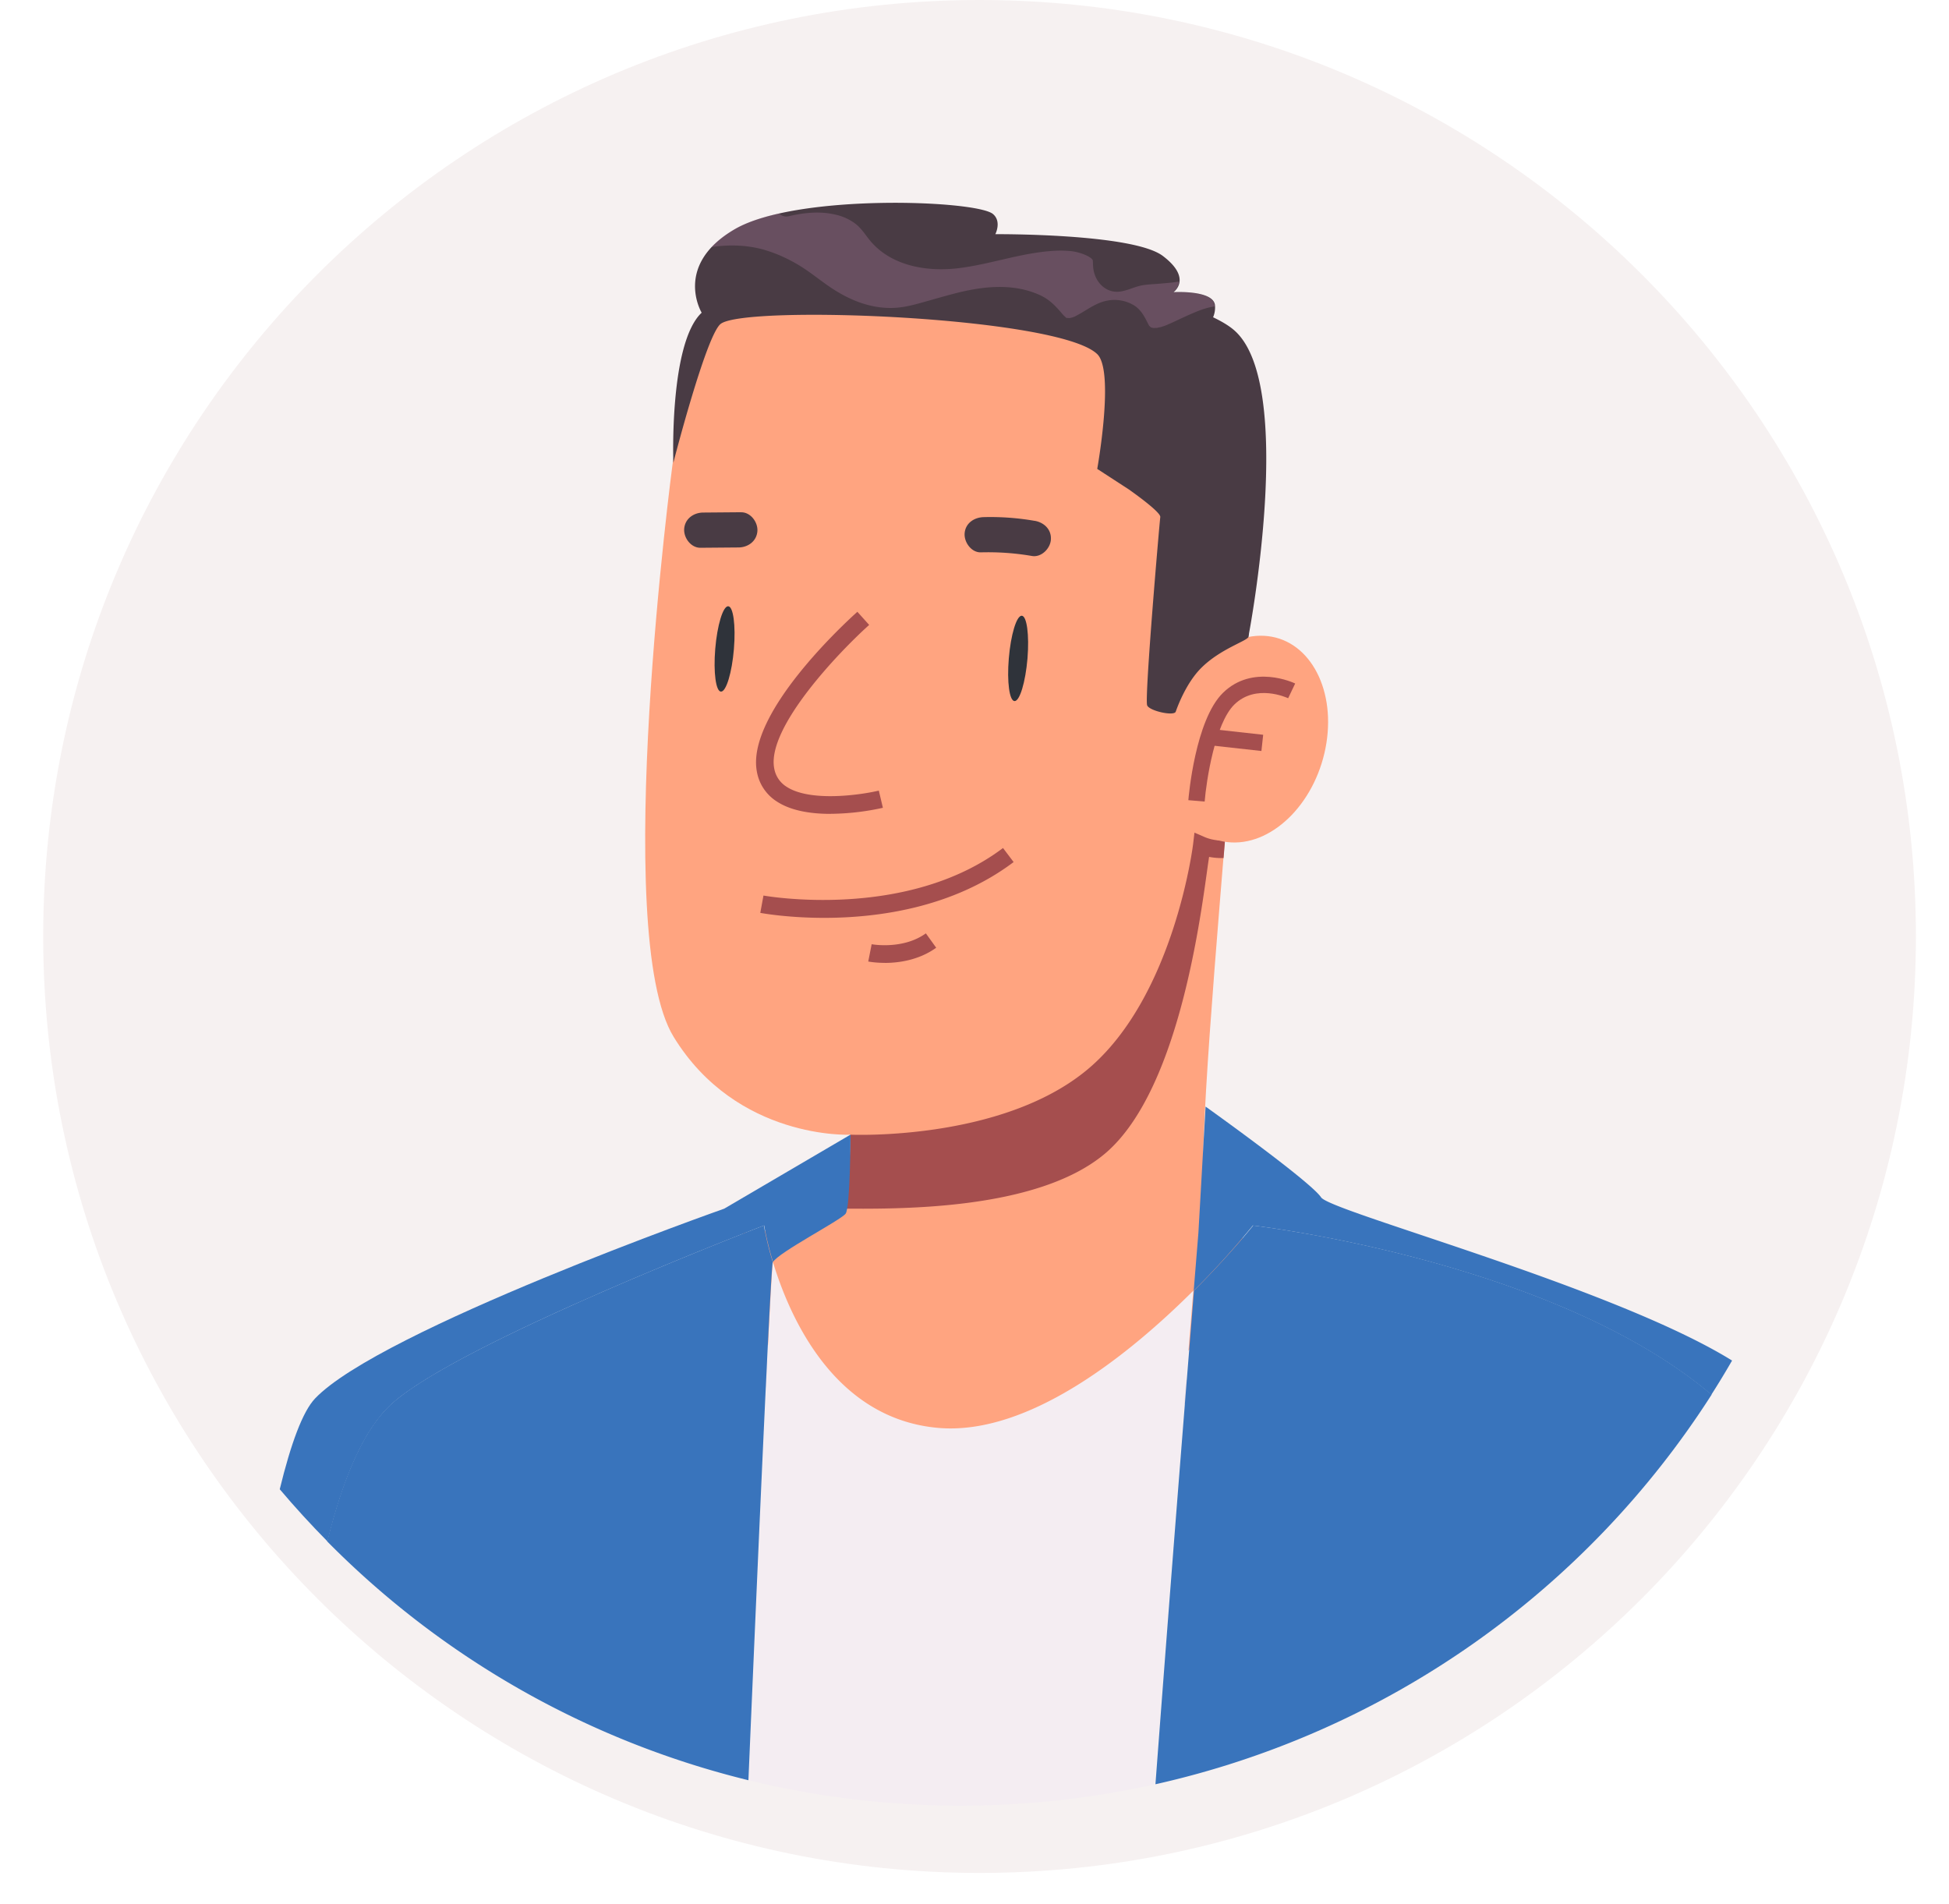
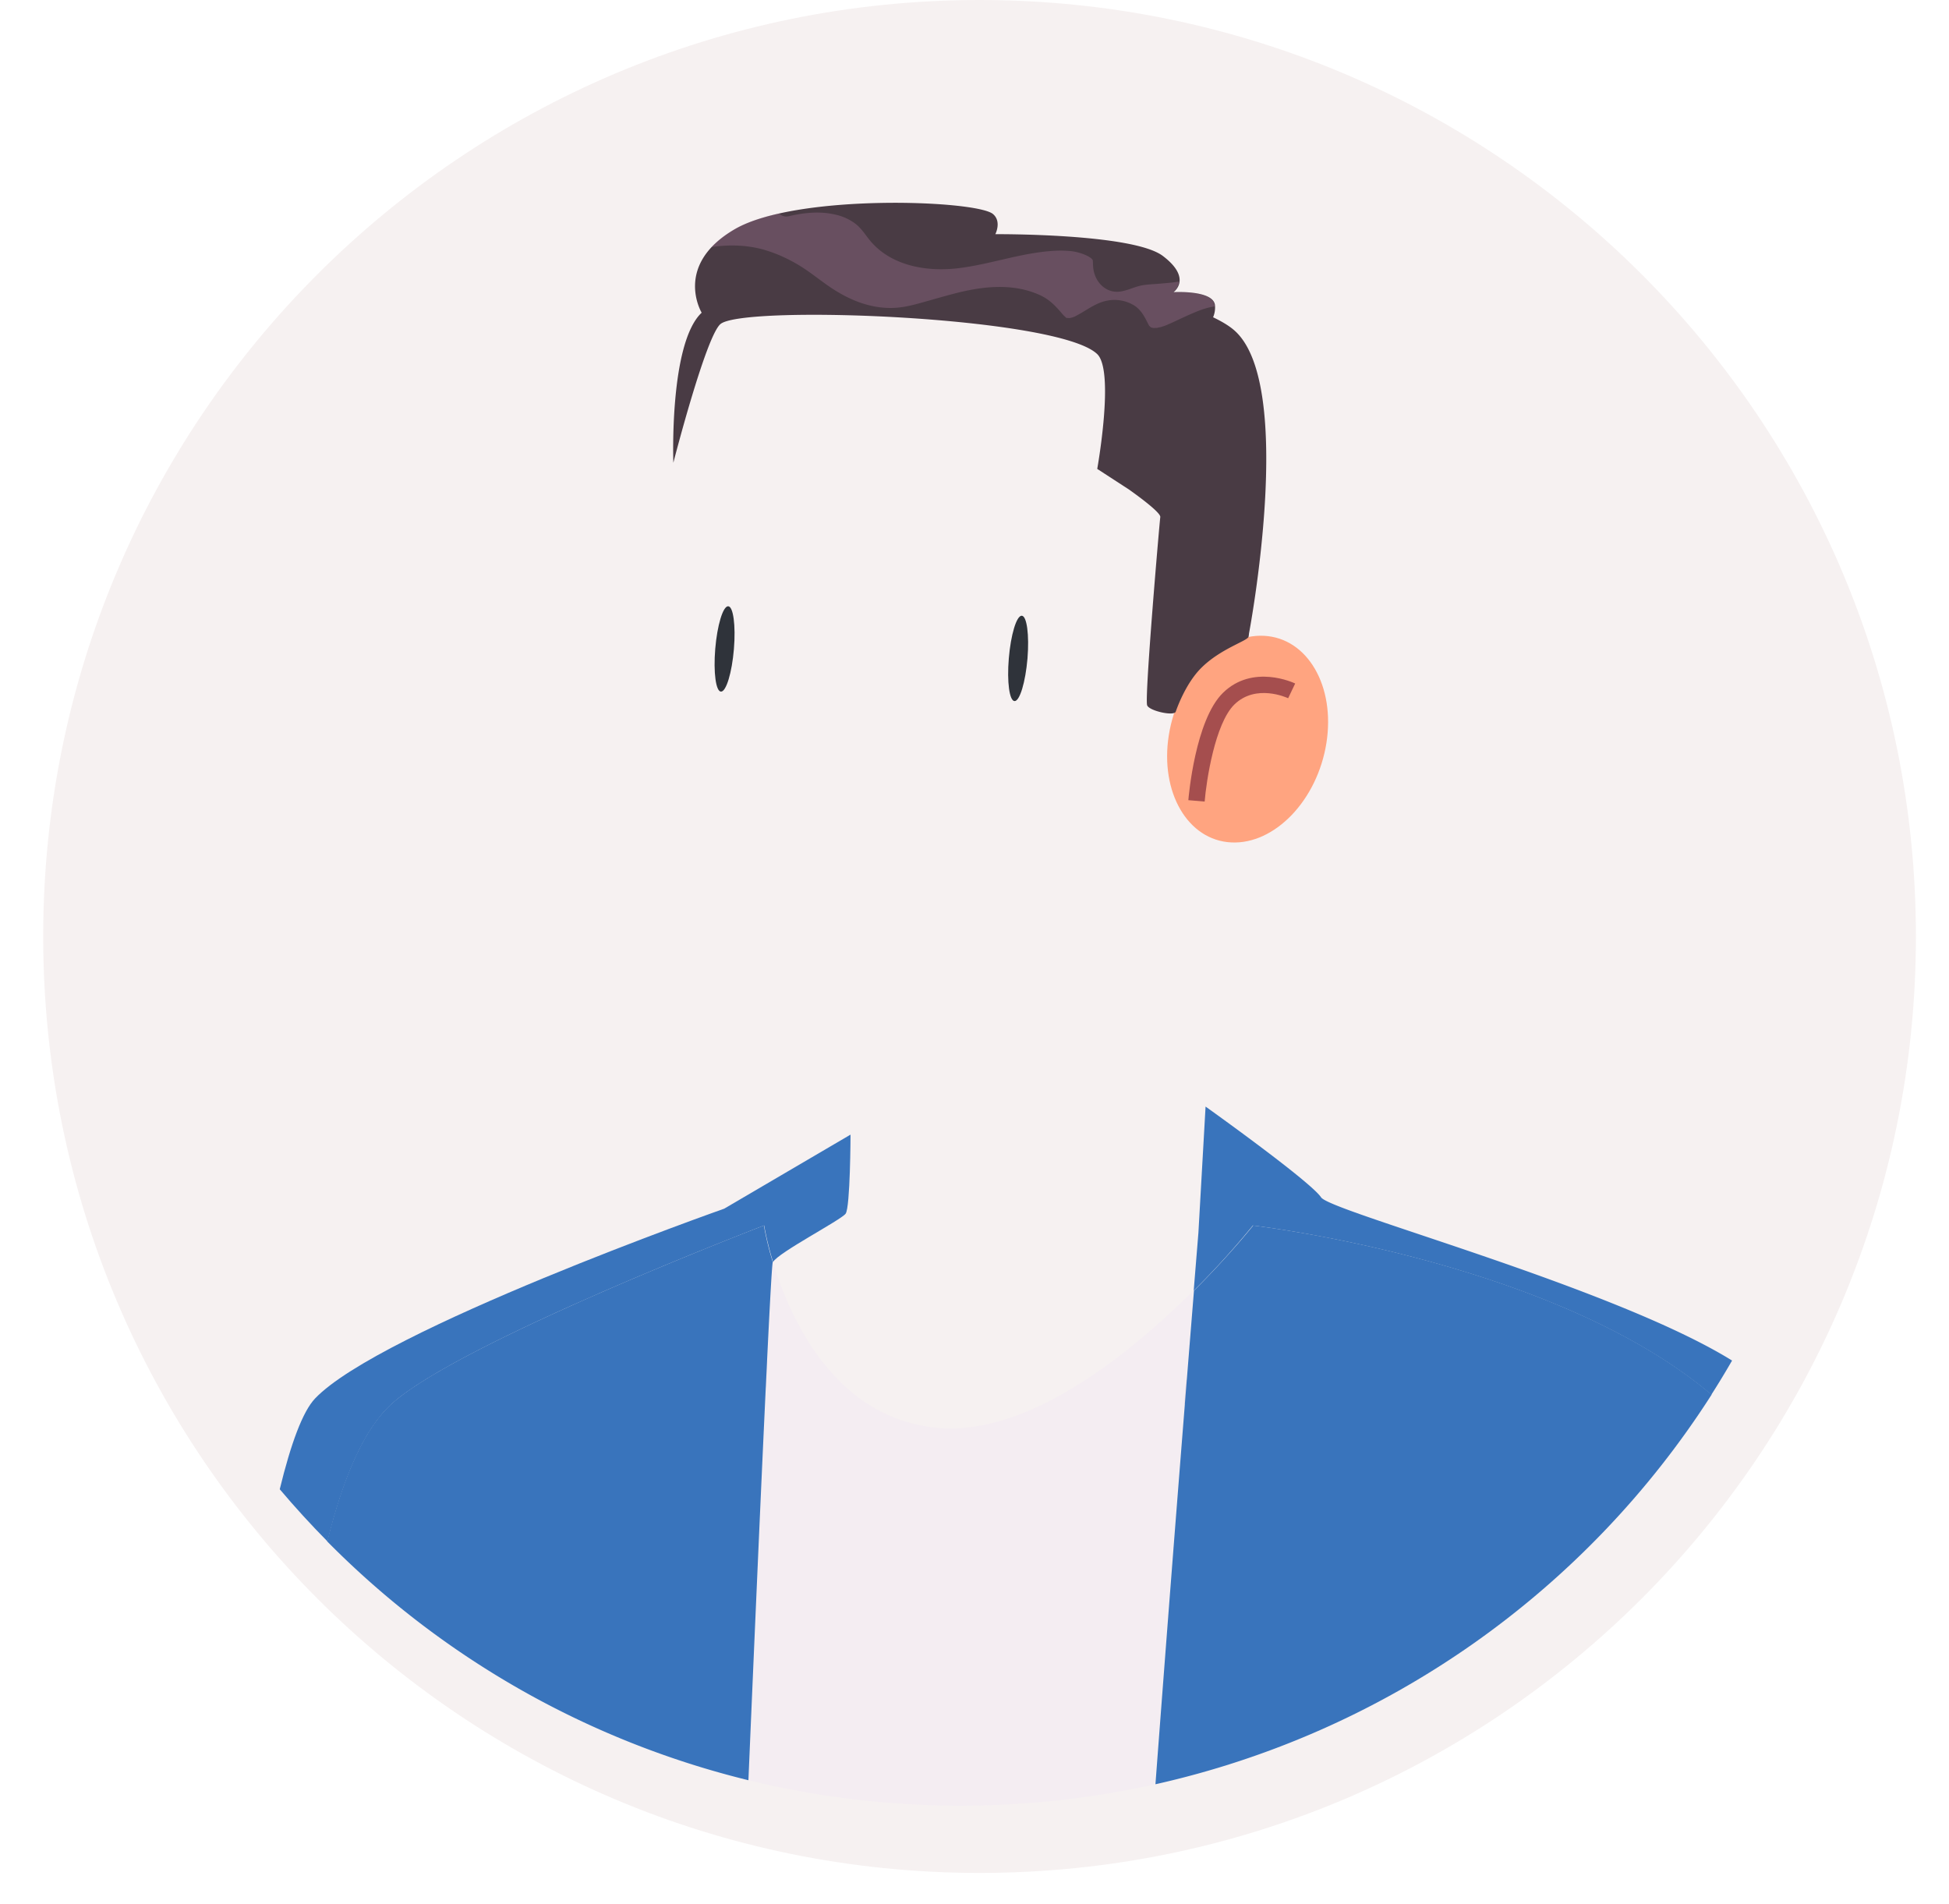
<svg xmlns="http://www.w3.org/2000/svg" fill="none" viewBox="0 0 43 42">
  <path d="M21.612 41.317c11.409 0 20.658-9.25 20.658-20.659C42.27 9.25 33.021 0 21.612 0 10.202 0 .953 9.25.953 20.659c0 11.409 9.25 20.658 20.659 20.658Z" fill="#F6F1F1" />
  <path d="m15.978 26.665 2.787-1.633s-.005 1.6-.109 1.743c-.103.143-1.49.86-1.6 1.068.372 1.232 1.36 3.46 3.65 3.657 2.012.173 4.25-1.658 5.623-3.028l.105-1.277.158-2.785s2.312 1.648 2.549 2.003c.211.318 6.463 1.987 9.067 3.601a19.562 19.562 0 0 0 2.633-9.832c0-10.852-8.798-19.65-19.65-19.65-10.854 0-19.652 8.798-19.652 19.65 0 4.83 1.743 9.25 4.633 12.672.246-1.012.506-1.713.777-2 1.432-1.51 9.03-4.19 9.03-4.19Z" fill="url(#a)" />
-   <path d="M26.645 26.874c-.566-.663 1.36-16.21.696-16.633-.167-.108-.435-.281-.81-.482-.42-.044-.504-2.171-.908-2.29-3.844-1.13-6.745-.813-9.648-.62-.729.625-1.137 3.392-1.137 3.392s-1.374 10.351.024 12.632c1.399 2.281 3.9 2.159 3.9 2.159s.003 1.356-.305 1.713c-.307.356-2.074.45-2.074.45s.294 5.457 4.404 5.262c4.111-.194 7.672-5.082 7.672-5.082s-1.247.162-1.813-.501Z" fill="#FFA480" />
-   <path d="M18.184 20.248c-.797 0-1.356-.1-1.41-.11l.07-.382c.032.005 3.15.562 5.285-1.049l.234.31c-1.35 1.018-3.018 1.231-4.18 1.231ZM19.521 21.241c-.208 0-.35-.027-.365-.03l.075-.381c.006.001.69.126 1.196-.24l.228.317c-.384.276-.83.335-1.134.335ZM26.676 18.903c.113.022.222.028.319.026l.032-.39a.98.98 0 0 1-.434-.067l-.24-.104-.031.26c-.004.033-.424 3.372-2.327 4.963-1.903 1.59-5.23 1.44-5.23 1.44s.002 1.186-.25 1.631c1.206.006 4.332.067 5.855-1.206 1.745-1.459 2.175-5.743 2.306-6.553ZM18.322 17.954c-.416 0-.86-.062-1.18-.271a.98.98 0 0 1-.445-.67c-.23-1.28 1.968-3.292 2.219-3.517l.26.29c-.638.572-2.259 2.253-2.096 3.158a.597.597 0 0 0 .274.412c.525.343 1.646.178 2.035.085l.09.379a5.51 5.51 0 0 1-1.157.133v.001Z" fill="#A54E4E" />
  <path d="M16.192 14.317c-.043.52-.17.941-.284.94-.114 0-.171-.422-.128-.942.043-.52.17-.941.284-.941.114 0 .171.423.128.943ZM22.669 14.526c-.044.52-.17.941-.284.94-.114 0-.172-.422-.128-.942.043-.52.17-.941.284-.941.114 0 .17.423.128.943Z" fill="#2F333A" />
-   <path d="m16.352 11.3-.839.007c-.21.002-.401.136-.418.358-.015.196.146.42.358.419l.839-.007c.21-.001.4-.136.418-.358.015-.196-.147-.42-.358-.418ZM22.827 11.49a5.67 5.67 0 0 0-1.126-.082c-.21.006-.402.134-.419.359-.014.192.147.424.359.418.379-.01.753.016 1.126.08.207.036.403-.162.418-.357.017-.227-.15-.383-.358-.419Z" fill="#493B44" />
  <path d="M29.264 16.392c-.2 1.26-1.14 2.24-2.1 2.192-.96-.048-1.576-1.107-1.377-2.366.2-1.259 1.14-2.24 2.1-2.192.96.049 1.576 1.107 1.377 2.366Z" fill="#FFA480" />
-   <path d="m26.578 17.682-.36-.03c.006-.072.15-1.771.766-2.37.657-.64 1.553-.222 1.591-.204l-.155.325c-.029-.013-.709-.325-1.185.137-.43.419-.62 1.688-.657 2.14v.002Z" fill="#A54E4E" />
-   <path d="m26.68 16.077-.04.358 1.19.132.039-.358-1.189-.132Z" fill="#A54E4E" />
+   <path d="m26.578 17.682-.36-.03c.006-.072.15-1.771.766-2.37.657-.64 1.553-.222 1.591-.204l-.155.325c-.029-.013-.709-.325-1.185.137-.43.419-.62 1.688-.657 2.14Z" fill="#A54E4E" />
  <path d="M28.983 27.195c-1.088 1.725-3.692 5.074-7.506 5.074h-.114c-2.145-.038-3.74-.968-4.742-2.766a7.655 7.655 0 0 1-.801-2.253l-.383.082c.104.547.335 1.44.837 2.348.738 1.33 2.218 2.927 5.082 2.977h.118c2.21 0 4.36-1.077 6.227-3.12a15.097 15.097 0 0 0 1.705-2.28 35.38 35.38 0 0 0-.423-.063Z" fill="#E8DDE5" />
  <path d="M15.48 6.897s-.63-1.047.729-1.84c1.359-.792 5.33-.643 5.698-.336.197.165.053.445.053.445s3.031-.021 3.695.48c.663.502.235.799.235.799s.857-.052.914.275a.55.55 0 0 1-.04.279c.201.096.362.194.474.294 1.359 1.21.318 6.682.318 6.682a.533.533 0 0 1-.009.07c-.02.094-.617.261-1.048.693-.352.353-.543.917-.56.963-.039.102-.585-.018-.63-.142-.06-.165.27-3.998.29-4.153.01-.082-.34-.358-.692-.608l-.699-.454s.387-2.157 0-2.532c-.857-.831-7.764-1.091-8.308-.667-.322.25-1.044 3.063-1.044 3.063s-.095-2.635.625-3.31Z" fill="#493B44" />
  <path opacity=".17" d="M16.872 5.515c.256.074.502.187.731.322.26.153.489.349.74.516.416.275.881.462 1.387.439.26-.012.51-.089.76-.159.26-.073.519-.15.783-.209.555-.121 1.133-.155 1.663.083.223.1.356.248.51.428.036.041.067.065.083.079-.006-.005-.048-.01.012.004-.035-.009.048 0 .05 0a.474.474 0 0 0 .174-.063c.188-.1.354-.23.559-.296a.841.841 0 0 1 .697.078c.15.097.224.235.3.388l.026.05.011.017c.01.005.057.05.016.02l.01.008.011.003c.017.005.033.01.05.012.003 0 .08 0 .109-.002-.067.003.04-.012.064-.02a1.25 1.25 0 0 0 .14-.05l.02-.01c.042-.017.082-.035.122-.054.18-.084.36-.17.546-.243.113-.044.232-.079.35-.095-.001-.014-.001-.028-.003-.041-.058-.327-.915-.275-.915-.275s.119-.083.135-.234c-.146.024-.293.035-.431.047-.182.016-.342.015-.505.067-.203.064-.395.164-.61.078-.205-.083-.325-.285-.348-.498-.004-.039-.005-.077-.006-.116l-.003-.048-.003-.006c-.003-.003-.017-.024-.023-.029a.575.575 0 0 0-.097-.063 1.152 1.152 0 0 0-.343-.102 2.44 2.44 0 0 0-.474-.002c-.686.054-1.34.294-2.022.377-.68.083-1.457-.04-1.928-.58-.113-.131-.2-.283-.337-.393a1.135 1.135 0 0 0-.442-.206c-.338-.083-.696-.048-1.031.031a.23.23 0 0 1-.224-.06c-.393.087-.736.202-.988.35a2.24 2.24 0 0 0-.51.394c.394-.06.796-.05 1.185.062Z" fill="#FFB3E8" />
  <path d="M20.705 31.5c-2.29-.198-3.278-2.425-3.651-3.657-.04.076-.267 5.085-.538 11.43 1.498.365 3.062.56 4.673.56a19.71 19.71 0 0 0 4.289-.47c.36-4.795.689-8.903.85-10.891-1.374 1.37-3.61 3.2-5.623 3.028Z" fill="#F4EDF2" />
  <path d="M8.639 30.973c1.498-1.365 8.22-3.94 8.22-3.94s.052.33.196.808c.112-.208 1.497-.925 1.602-1.067.103-.143.108-1.744.108-1.744l-2.786 1.633s-7.598 2.679-9.03 4.19c-.27.286-.53.987-.777 2 .336.397.687.781 1.053 1.151.337-1.363.794-2.467 1.414-3.03v-.001Z" fill="#3974BC" />
  <path d="M16.853 27.035s-6.721 2.574-8.22 3.939c-.62.564-1.077 1.667-1.414 3.03a19.618 19.618 0 0 0 9.293 5.268c.271-6.345.497-11.354.538-11.43a6.714 6.714 0 0 1-.197-.808ZM29.147 26.414c-.237-.355-2.549-2.003-2.549-2.003l-.158 2.784-.104 1.278a18.295 18.295 0 0 0 1.305-1.438s6.599.759 10.116 3.732c.158-.247.31-.498.457-.753-2.603-1.615-8.855-3.282-9.067-3.6Z" fill="#3974BC" />
  <path d="M26.342 28.471c-.161 1.988-.49 6.096-.85 10.89a19.673 19.673 0 0 0 12.271-8.596c-3.517-2.973-10.115-3.73-10.115-3.73s-.507.64-1.305 1.436h-.001Z" fill="#3974BC" />
</svg>